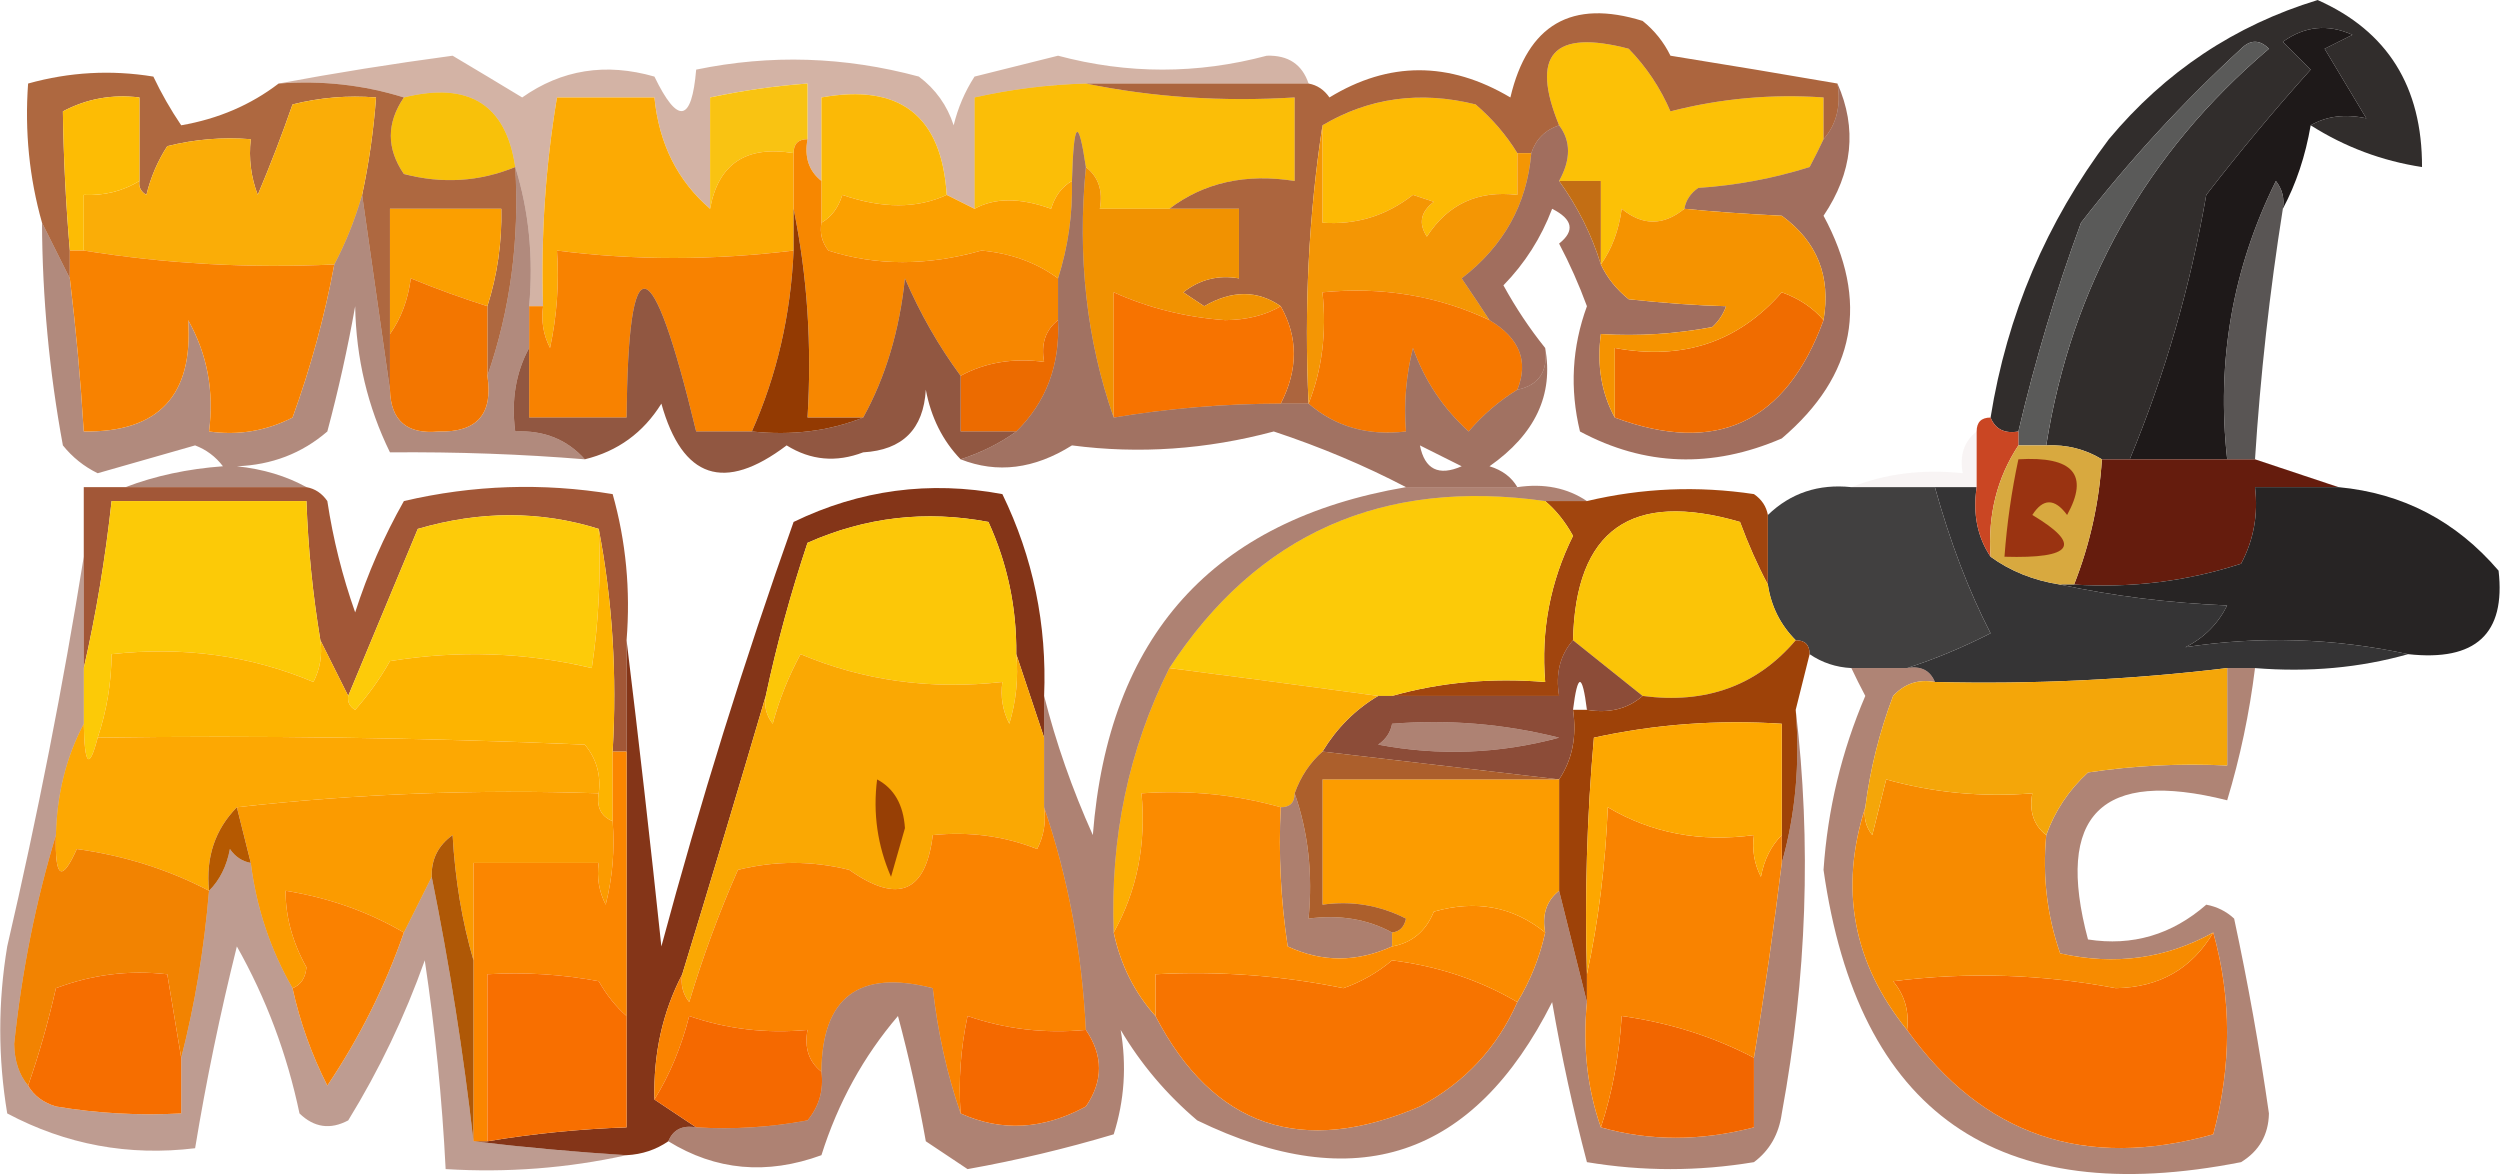
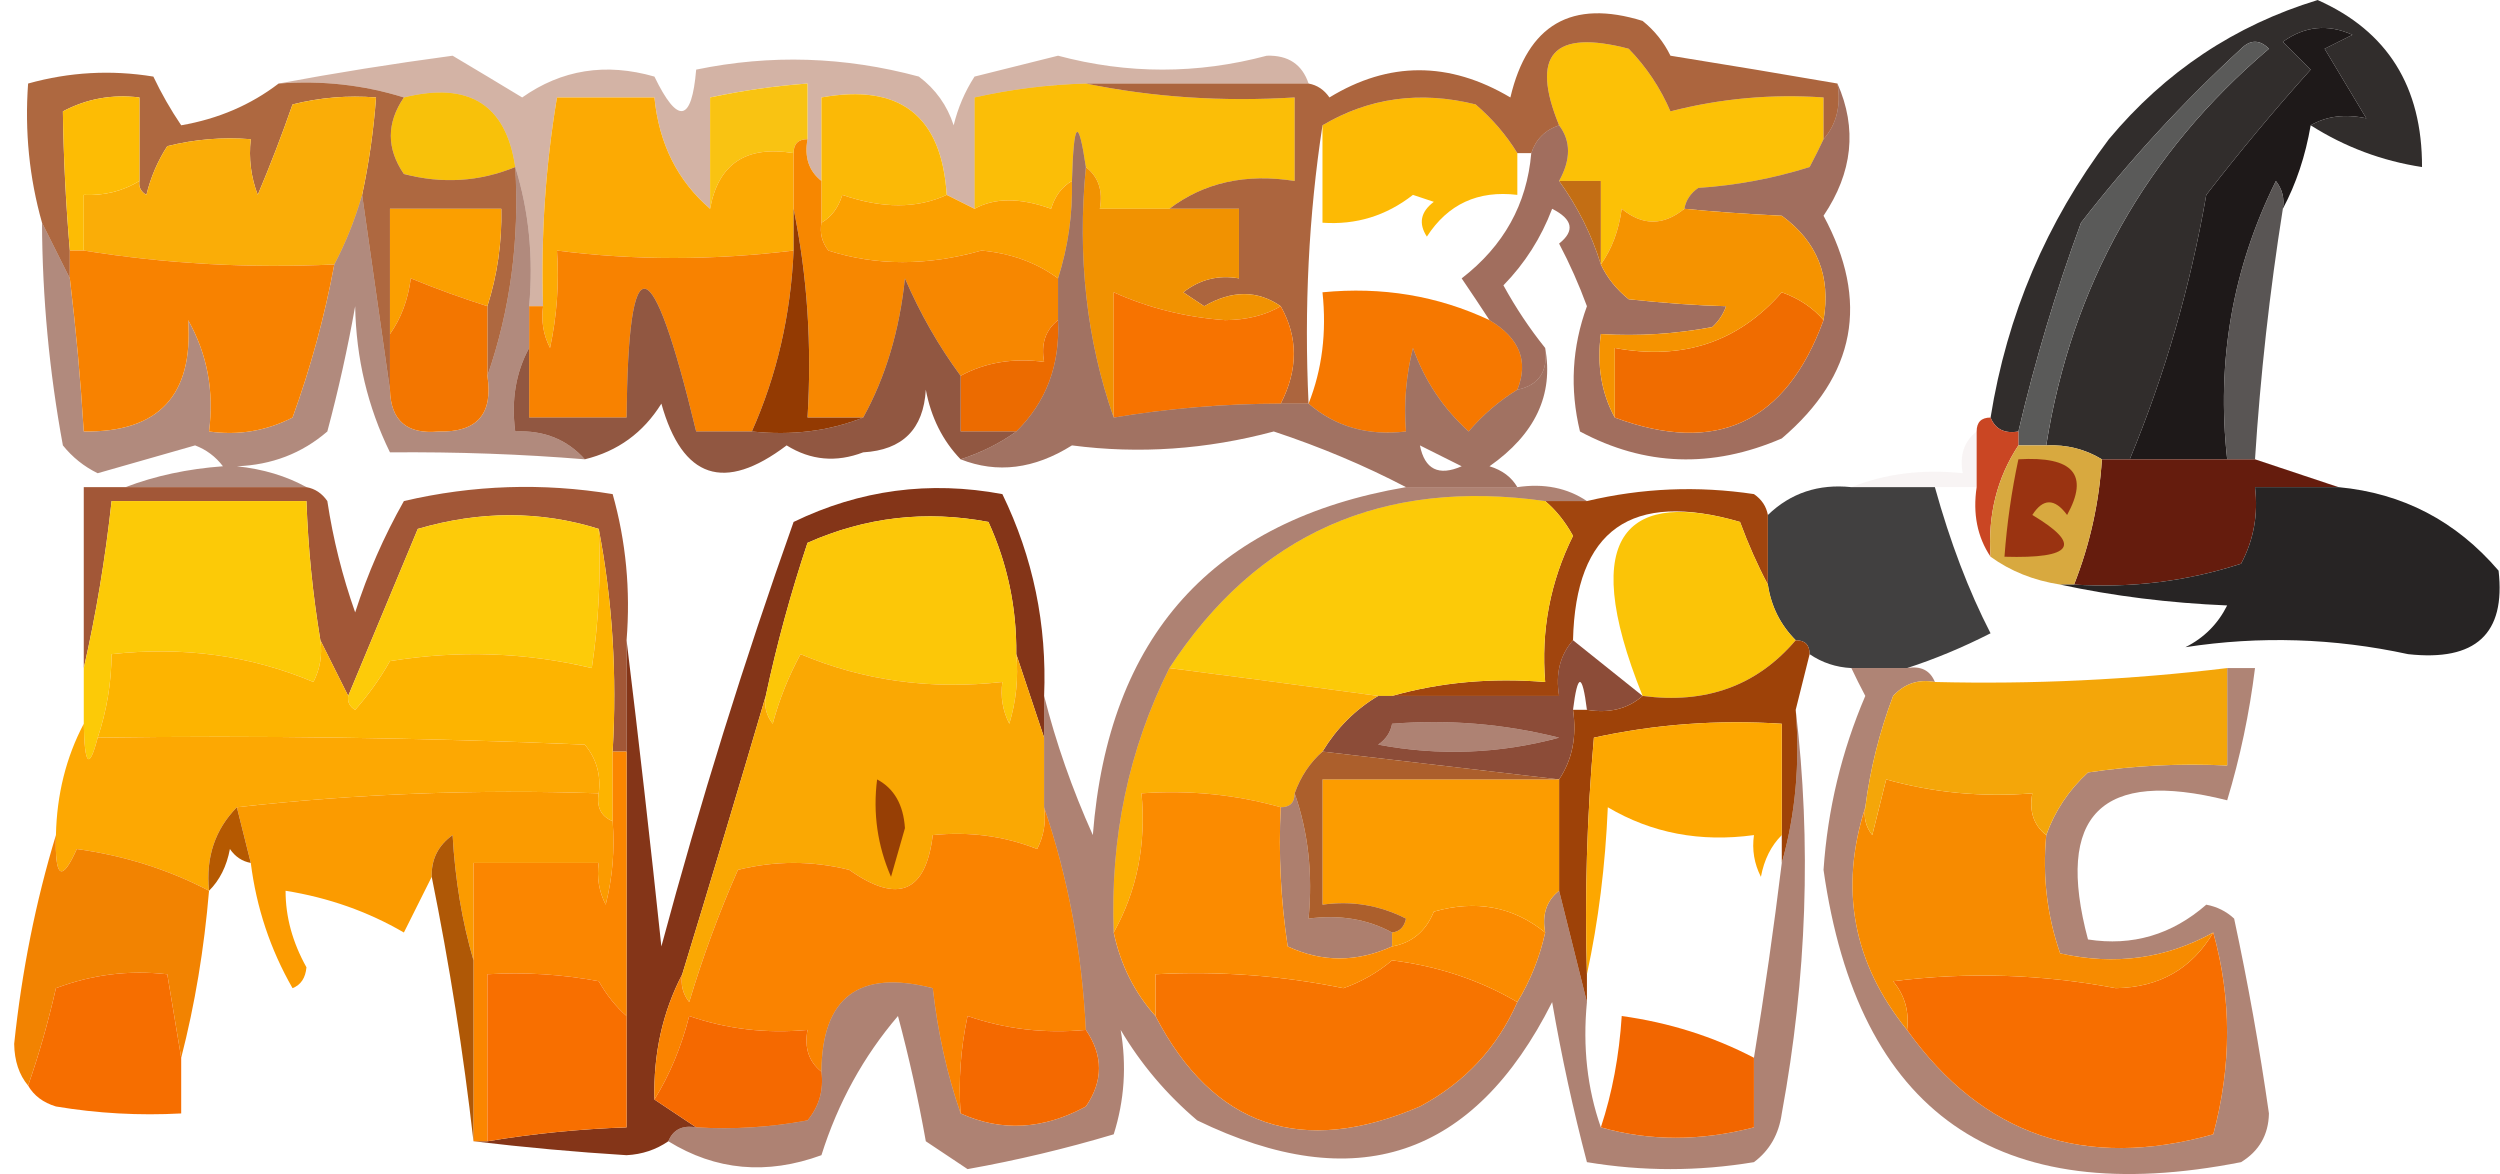
<svg xmlns="http://www.w3.org/2000/svg" width="1503" height="706" viewBox="0 0 1503 706" fill="none">
  <g clip-path="url(#clip0_361_299)">
    <path opacity="0.99" fill-rule="evenodd" clip-rule="evenodd" d="M1389.18 75.325C1398.79 69.768 1409.94 68.373 1422.65 71.141C1414.28 57.195 1405.92 43.251 1397.55 29.305C1403.13 26.516 1408.7 23.727 1414.28 20.938C1399.57 14.264 1385.62 15.659 1372.45 25.121C1378.03 30.699 1383.6 36.278 1389.18 41.856C1367.43 66.053 1346.51 91.155 1326.42 117.161C1316.8 172.44 1301.46 225.433 1280.4 276.139C1274.82 276.139 1269.25 276.139 1263.67 276.139C1253.56 269.996 1242.41 267.207 1230.2 267.771C1245.49 171.625 1290.12 92.136 1364.08 29.305C1358.5 23.727 1352.92 23.727 1347.34 29.305C1312.18 61.658 1280.11 96.521 1251.12 133.895C1236 175.039 1223.45 216.875 1213.46 259.404C1205.16 260.84 1199.59 258.05 1196.73 251.037C1206.6 189.319 1230.31 133.537 1267.85 83.692C1301.72 43.103 1343.56 15.212 1393.37 0.02C1435.34 18.651 1456.26 52.121 1456.12 100.426C1432.02 96.743 1409.72 88.376 1389.18 75.325Z" fill="#302C2B" />
    <path fill-rule="evenodd" clip-rule="evenodd" d="M652.827 50.223C693.037 58.483 734.871 61.272 778.341 58.59C778.341 75.324 778.341 92.059 778.341 108.793C748.954 104.154 723.851 109.732 703.032 125.528C689.086 125.528 675.141 125.528 661.194 125.528C663.18 114.726 660.391 106.358 652.827 100.426C648.269 69.705 645.479 72.494 644.459 108.793C638.421 112.287 634.237 117.865 631.908 125.528C613.342 118.78 598.001 118.78 585.886 125.528C585.886 103.215 585.886 80.903 585.886 58.59C607.869 53.64 630.182 50.851 652.827 50.223Z" fill="#FBBE07" />
    <path fill-rule="evenodd" clip-rule="evenodd" d="M1389.18 75.328C1386.04 93.716 1380.46 110.45 1372.44 125.531C1373.54 119.349 1372.14 113.77 1368.26 108.797C1342.2 161.38 1332.43 217.161 1338.97 276.142C1319.45 276.142 1299.92 276.142 1280.4 276.142C1301.46 225.436 1316.8 172.443 1326.42 117.164C1346.5 91.158 1367.42 66.056 1389.18 41.859C1383.6 36.281 1378.03 30.702 1372.44 25.124C1385.61 15.662 1399.56 14.267 1414.28 20.941C1408.7 23.73 1403.13 26.519 1397.55 29.308C1405.91 43.254 1414.28 57.198 1422.65 71.144C1409.94 68.376 1398.79 69.771 1389.18 75.328Z" fill="#1E1919" />
    <path fill-rule="evenodd" clip-rule="evenodd" d="M242.813 58.591C281.929 48.881 304.243 62.826 309.754 100.427C288.226 109.256 265.912 110.65 242.813 104.611C232.333 89.317 232.333 73.977 242.813 58.591Z" fill="#F8C10A" />
    <path opacity="0.363" fill-rule="evenodd" clip-rule="evenodd" d="M786.713 50.222C742.088 50.222 697.458 50.222 652.831 50.222C630.187 50.851 607.873 53.639 585.89 58.59C585.89 80.903 585.89 103.215 585.89 125.527C580.311 122.739 574.733 119.949 569.155 117.16C566.18 69.587 541.077 50.062 493.846 58.59C493.846 75.324 493.846 92.058 493.846 108.793C486.282 102.861 483.493 94.493 485.479 83.691C485.479 72.535 485.479 61.378 485.479 50.222C465.723 51.679 446.198 54.468 426.905 58.59C426.905 80.903 426.905 103.215 426.905 125.527C407.347 108.738 396.191 86.425 393.435 58.59C373.91 58.59 354.385 58.59 334.861 58.59C327.923 100.032 325.134 141.869 326.494 184.098C323.705 184.098 320.915 184.098 318.126 184.098C320.743 154.462 317.954 126.572 309.758 100.426C304.247 62.824 281.933 48.879 242.817 58.59C218.622 51.038 193.52 48.248 167.509 50.222C201.121 43.921 235.986 38.343 272.104 33.488C285.965 41.722 299.911 50.089 313.942 58.59C337.713 41.824 364.21 37.64 393.435 46.039C407.497 75.044 415.865 73.649 418.538 41.855C463.191 32.606 507.818 34 552.42 46.039C562.472 53.59 569.446 63.352 573.339 75.324C575.928 64.732 580.112 54.97 585.89 46.039C602.625 41.855 619.361 37.671 636.096 33.488C677.934 44.644 719.772 44.644 761.61 33.488C774.48 33.098 782.847 38.676 786.713 50.222Z" fill="#862C07" />
    <path fill-rule="evenodd" clip-rule="evenodd" d="M485.479 83.692C479.9 83.692 477.111 86.48 477.111 92.059C448.566 87.315 431.83 98.471 426.905 125.528C426.905 103.215 426.905 80.903 426.905 58.59C446.198 54.468 465.723 51.679 485.479 50.223C485.479 61.379 485.479 72.536 485.479 83.692Z" fill="#F9C312" />
    <path fill-rule="evenodd" clip-rule="evenodd" d="M912.223 92.061C912.223 100.428 912.223 108.795 912.223 117.162C888.584 114.331 870.452 122.698 857.833 142.264C852.671 134.323 854.06 127.349 862.017 121.346C857.833 119.951 853.65 118.557 849.466 117.162C833.392 129.737 815.259 135.315 795.076 133.897C795.076 114.374 795.076 94.849 795.076 75.326C823.183 58.7 853.859 54.517 887.12 62.775C897.245 71.47 905.612 81.232 912.223 92.061Z" fill="#FDBA04" />
    <path fill-rule="evenodd" clip-rule="evenodd" d="M1096.31 83.693C1093.77 89.131 1090.98 94.709 1087.95 100.427C1066.13 107.275 1043.82 111.459 1021.01 112.978C1016.35 116.18 1013.57 120.363 1012.64 125.529C1000 135.803 987.451 135.803 974.984 125.529C973.226 138.566 969.043 149.723 962.432 158.998C962.432 142.264 962.432 125.529 962.432 108.795C954.064 108.795 945.697 108.795 937.329 108.795C944.475 95.951 944.475 84.794 937.329 75.326C919.899 32.767 933.84 17.427 979.167 29.306C989.811 40.24 998.179 52.791 1004.27 66.959C1034.34 59.211 1065.02 56.422 1096.31 58.591C1096.31 66.959 1096.31 75.326 1096.31 83.693Z" fill="#FCC106" />
    <path fill-rule="evenodd" clip-rule="evenodd" d="M569.151 117.159C551.334 125.487 530.415 125.487 506.394 117.159C504.065 124.822 499.881 130.4 493.843 133.894C493.843 125.527 493.843 117.159 493.843 108.792C493.843 92.058 493.843 75.323 493.843 58.589C541.074 50.062 566.177 69.586 569.151 117.159Z" fill="#FBB906" />
    <path fill-rule="evenodd" clip-rule="evenodd" d="M426.902 125.528C431.827 98.471 448.562 87.315 477.108 92.059C477.108 103.215 477.108 114.372 477.108 125.528C477.108 133.895 477.108 142.262 477.108 150.63C428.473 156.603 381.057 156.603 334.858 150.63C336.225 170.349 334.83 189.874 330.674 209.2C326.634 201.268 325.24 192.901 326.49 184.098C325.131 141.869 327.92 100.033 334.858 58.59C354.382 58.59 373.907 58.59 393.431 58.59C396.188 86.425 407.344 108.738 426.902 125.528Z" fill="#FCAA03" />
    <path fill-rule="evenodd" clip-rule="evenodd" d="M644.461 108.797C644.897 128.903 642.107 148.426 636.094 167.368C623.157 157.864 607.816 152.286 590.072 150.633C557.462 159.912 526.781 159.912 498.028 150.633C494.143 145.66 492.748 140.081 493.844 133.899C499.882 130.405 504.066 124.827 506.396 117.164C530.417 125.492 551.336 125.492 569.153 117.164C574.732 119.953 580.309 122.743 585.888 125.531C598.004 118.784 613.345 118.784 631.91 125.531C634.24 117.869 638.423 112.29 644.461 108.797Z" fill="#FBA000" />
    <path opacity="0.776" fill-rule="evenodd" clip-rule="evenodd" d="M1104.68 50.222C1106.92 63.601 1104.13 74.758 1096.31 83.691C1096.31 75.324 1096.31 66.956 1096.31 58.589C1065.02 56.42 1034.34 59.209 1004.27 66.956C998.177 52.789 989.809 40.238 979.165 29.304C933.838 17.425 919.898 32.765 937.327 75.324C928.96 78.112 923.378 83.691 920.592 92.058C917.806 92.058 915.011 92.058 912.224 92.058C905.614 81.229 897.246 71.467 887.122 62.773C853.86 54.514 823.185 58.698 795.078 75.324C786.785 129.535 783.999 185.317 786.71 242.668C781.129 242.668 775.556 242.668 769.975 242.668C780.485 222.244 780.485 202.721 769.975 184.098C756.009 174.391 740.663 174.391 723.953 184.098C719.769 181.309 715.585 178.519 711.401 175.731C721.351 167.96 732.505 165.171 744.872 167.363C744.872 153.418 744.872 139.473 744.872 125.527C730.923 125.527 716.983 125.527 703.034 125.527C723.853 109.731 748.955 104.153 778.342 108.793C778.342 92.058 778.342 75.324 778.342 58.589C734.873 61.271 693.038 58.482 652.828 50.222C697.455 50.222 742.086 50.222 786.71 50.222C791.873 51.148 796.057 53.937 799.262 58.589C834.966 36.782 871.231 36.782 908.041 58.589C918.391 14.691 944.892 -0.649 987.533 12.569C994.704 18.335 1000.28 25.308 1004.27 33.487C1038.97 39.068 1072.44 44.647 1104.68 50.222Z" fill="#943907" />
    <path fill-rule="evenodd" clip-rule="evenodd" d="M1230.19 267.771C1224.61 267.771 1219.04 267.771 1213.46 267.771C1213.46 264.982 1213.46 262.193 1213.46 259.404C1223.45 216.875 1236 175.039 1251.11 133.895C1280.11 96.52 1312.18 61.657 1347.34 29.305C1352.92 23.727 1358.49 23.727 1364.08 29.305C1290.11 92.136 1245.49 171.625 1230.19 267.771Z" fill="#5A5A59" />
-     <path fill-rule="evenodd" clip-rule="evenodd" d="M795.079 75.324C795.079 94.847 795.079 114.372 795.079 133.895C815.262 135.313 833.395 129.735 849.469 117.16C853.653 118.555 857.836 119.949 862.02 121.344C854.063 127.348 852.674 134.321 857.836 142.262C870.455 122.696 888.587 114.329 912.226 117.16C912.226 108.793 912.226 100.426 912.226 92.059C915.012 92.059 917.807 92.059 920.594 92.059C917.991 122.768 904.042 147.87 878.755 167.364C884.554 175.88 890.127 184.247 895.491 192.466C864.305 177.803 830.834 172.225 795.079 175.731C797.64 199.874 794.853 222.187 786.712 242.669C784 185.317 786.787 129.536 795.079 75.324Z" fill="#F49604" />
    <path fill-rule="evenodd" clip-rule="evenodd" d="M477.111 150.629C475.392 189.439 467.024 225.696 452.008 259.403C440.851 259.403 429.694 259.403 418.537 259.403C391.651 147.827 377.706 145.037 376.699 251.036C357.175 251.036 337.65 251.036 318.126 251.036C318.126 237.09 318.126 223.145 318.126 209.2C318.126 200.832 318.126 192.465 318.126 184.098C320.915 184.098 323.705 184.098 326.494 184.098C325.243 192.9 326.638 201.267 330.677 209.2C334.833 189.873 336.228 170.349 334.861 150.629C381.061 156.602 428.477 156.602 477.111 150.629Z" fill="#F88200" />
    <path fill-rule="evenodd" clip-rule="evenodd" d="M485.479 83.691C483.493 94.493 486.282 102.861 493.847 108.793C493.847 117.16 493.847 125.528 493.847 133.895C492.75 140.077 494.145 145.656 498.03 150.629C526.783 159.909 557.465 159.909 590.074 150.629C607.819 152.282 623.159 157.86 636.096 167.364C636.096 175.731 636.096 184.098 636.096 192.466C628.532 198.398 625.743 206.765 627.729 217.567C609.024 215.101 592.288 217.89 577.523 225.935C564.444 208.223 553.287 188.699 544.052 167.364C540.737 198.853 532.369 226.744 518.949 251.036C507.793 251.036 496.636 251.036 485.479 251.036C488.161 207.572 485.372 165.736 477.111 125.528C477.111 114.372 477.111 103.215 477.111 92.059C477.111 86.48 479.9 83.691 485.479 83.691Z" fill="#F78700" />
    <path fill-rule="evenodd" clip-rule="evenodd" d="M652.831 100.426C660.395 106.358 663.184 114.725 661.199 125.528C675.145 125.528 689.09 125.528 703.037 125.528C716.985 125.528 730.926 125.528 744.875 125.528C744.875 139.473 744.875 153.418 744.875 167.364C732.507 165.171 721.353 167.96 711.404 175.731C715.588 178.52 719.772 181.309 723.956 184.098C740.666 174.391 756.012 174.391 769.978 184.098C760.589 189.585 749.435 192.375 736.507 192.465C712.777 190.739 690.466 185.161 669.566 175.731C669.566 200.833 669.566 225.934 669.566 251.036C653.222 204.399 647.643 154.195 652.831 100.426Z" fill="#F19201" />
    <path opacity="0.776" fill-rule="evenodd" clip-rule="evenodd" d="M167.507 50.225C193.518 48.251 218.62 51.04 242.815 58.592C232.335 73.978 232.335 89.318 242.815 104.612C265.914 110.651 288.228 109.257 309.756 100.428C312.36 144.493 306.783 186.33 293.021 225.937C293.021 211.991 293.021 198.046 293.021 184.1C299.034 165.159 301.824 145.635 301.389 125.53C279.075 125.53 256.762 125.53 234.448 125.53C234.448 150.632 234.448 175.733 234.448 200.835C234.448 211.991 234.448 223.148 234.448 234.304C228.869 195.257 223.291 156.21 217.713 117.163C221.834 97.871 224.623 78.347 226.08 58.592C209.116 57.236 192.381 58.63 175.874 62.776C169.56 80.973 162.587 99.102 154.955 117.163C150.855 106.342 149.46 95.185 150.772 83.694C133.808 82.337 117.073 83.731 100.566 87.877C94.788 96.808 90.604 106.57 88.014 117.163C84.677 115.251 83.283 112.462 83.831 108.795C83.831 92.061 83.831 75.326 83.831 58.592C67.37 56.589 52.029 59.378 37.809 66.959C38.189 94.574 39.584 122.465 41.992 150.632C41.992 156.21 41.992 161.788 41.992 167.366C36.414 156.21 30.836 145.053 25.257 133.897C17.612 106.888 14.822 78.997 16.89 50.225C41.73 43.291 66.833 41.896 92.198 46.041C96.978 56.124 102.556 65.886 108.933 75.326C131.16 71.476 150.685 63.108 167.507 50.225Z" fill="#973D09" />
    <path fill-rule="evenodd" clip-rule="evenodd" d="M217.713 117.162C213.327 132.271 207.749 146.217 200.978 158.998C150.013 161.413 99.807 158.624 50.36 150.631C50.36 139.475 50.36 128.318 50.36 117.162C62.566 117.726 73.724 114.937 83.831 108.795C83.284 112.461 84.678 115.251 88.015 117.162C90.604 106.57 94.788 96.808 100.566 87.877C117.073 83.731 133.808 82.337 150.772 83.693C149.461 95.185 150.856 106.342 154.956 117.162C162.587 99.102 169.561 80.972 175.875 62.775C192.382 58.629 209.117 57.235 226.08 58.592C224.624 78.347 221.835 97.871 217.713 117.162Z" fill="#FAAD07" />
    <path fill-rule="evenodd" clip-rule="evenodd" d="M83.832 108.792C73.725 114.935 62.568 117.724 50.362 117.16C50.362 128.316 50.362 139.473 50.362 150.629C47.573 150.629 44.783 150.629 41.994 150.629C39.586 122.462 38.191 94.571 37.81 66.956C52.031 59.375 67.372 56.586 83.832 58.589C83.832 75.323 83.832 92.058 83.832 108.792Z" fill="#FDBC04" />
    <path opacity="0.511" fill-rule="evenodd" clip-rule="evenodd" d="M309.755 100.426C317.95 126.572 320.74 154.462 318.123 184.098C318.123 192.465 318.123 200.833 318.123 209.2C310.078 223.965 307.289 240.699 309.755 259.403C326.933 258.584 340.879 264.162 351.593 276.138C313.731 273.019 274.681 271.625 234.446 271.954C221.049 244.623 214.075 215.337 213.527 184.098C209.017 209.438 203.439 234.54 196.792 259.403C181.514 272.572 163.384 279.544 142.403 280.321C158.148 281.979 172.094 286.163 184.241 292.872C147.981 292.872 111.721 292.872 75.462 292.872C93.293 286.063 112.818 281.879 134.035 280.321C129.639 274.528 124.062 270.344 117.3 267.771C97.775 273.349 78.251 278.927 58.726 284.505C50.546 280.516 43.573 274.939 37.807 267.771C29.632 223.486 25.448 178.861 25.256 133.895C30.835 145.051 36.412 156.208 41.991 167.364C45.691 197.942 48.481 228.622 50.359 259.403C95.351 260.043 116.27 237.73 113.116 192.465C124.619 212.855 128.803 235.168 125.667 259.403C143.273 261.904 160.008 259.116 175.873 251.036C186.825 220.855 195.192 190.174 200.976 158.996C207.747 146.215 213.326 132.269 217.711 117.16C223.29 156.208 228.868 195.254 234.446 234.302C234.938 252.897 244.699 261.264 263.733 259.403C286.795 260.043 296.558 248.887 293.02 225.934C306.781 186.327 312.359 144.491 309.755 100.426Z" fill="#671A01" />
    <path fill-rule="evenodd" clip-rule="evenodd" d="M41.992 150.629C44.781 150.629 47.571 150.629 50.36 150.629C99.807 158.622 150.012 161.411 200.977 158.996C195.193 190.174 186.826 220.854 175.874 251.036C160.009 259.115 143.274 261.904 125.668 259.403C128.804 235.167 124.62 212.854 113.117 192.465C116.271 237.729 95.352 260.042 50.36 259.403C48.482 228.622 45.692 197.941 41.992 167.363C41.992 161.785 41.992 156.207 41.992 150.629Z" fill="#F88200" />
    <path fill-rule="evenodd" clip-rule="evenodd" d="M293.02 184.098C277.524 179.171 262.183 173.592 246.998 167.364C245.241 180.401 241.057 191.557 234.446 200.833C234.446 175.731 234.446 150.629 234.446 125.527C256.76 125.527 279.073 125.527 301.387 125.527C301.822 145.633 299.033 165.156 293.02 184.098Z" fill="#FB9F00" />
    <path fill-rule="evenodd" clip-rule="evenodd" d="M895.492 192.464C913.558 203.215 919.139 217.16 912.227 234.3C901.4 240.91 891.635 249.277 882.941 259.402C867.636 245.548 856.474 228.813 849.47 209.199C845.328 225.705 843.931 242.439 845.286 259.402C822.459 262.158 802.929 256.581 786.713 242.668C794.855 222.185 797.641 199.873 795.081 175.73C830.835 172.224 864.306 177.801 895.492 192.464Z" fill="#F67800" />
    <path opacity="0.865" fill-rule="evenodd" clip-rule="evenodd" d="M1372.45 125.531C1364.52 175.448 1358.94 225.651 1355.71 276.142C1350.13 276.142 1344.56 276.142 1338.98 276.142C1332.43 217.161 1342.2 161.38 1368.26 108.797C1372.15 113.77 1373.54 119.349 1372.45 125.531Z" fill="#403B3A" />
    <path fill-rule="evenodd" clip-rule="evenodd" d="M293.02 184.098C293.02 198.043 293.02 211.988 293.02 225.934C296.557 248.886 286.795 260.043 263.733 259.403C244.699 261.264 234.937 252.897 234.446 234.301C234.446 223.145 234.446 211.988 234.446 200.832C241.057 191.557 245.241 180.4 246.998 167.363C262.183 173.592 277.524 179.17 293.02 184.098Z" fill="#F37600" />
    <path fill-rule="evenodd" clip-rule="evenodd" d="M477.109 125.527C485.369 165.735 488.158 207.571 485.476 251.036C496.633 251.036 507.79 251.036 518.947 251.036C498.464 259.178 476.15 261.967 452.006 259.403C467.022 225.697 475.39 189.439 477.109 150.629C477.109 142.262 477.109 133.895 477.109 125.527Z" fill="#933A02" />
    <path fill-rule="evenodd" clip-rule="evenodd" d="M636.096 192.469C637.389 219.378 629.021 241.69 610.993 259.407C599.836 259.407 588.679 259.407 577.522 259.407C577.522 248.251 577.522 237.094 577.522 225.938C592.288 217.893 609.023 215.105 627.728 217.57C625.743 206.768 628.531 198.401 636.096 192.469Z" fill="#EC6B00" />
    <path fill-rule="evenodd" clip-rule="evenodd" d="M769.976 184.098C780.486 202.721 780.486 222.244 769.976 242.668C736.221 242.706 702.75 245.496 669.564 251.036C669.564 225.934 669.564 200.832 669.564 175.73C690.464 185.16 712.775 190.739 736.505 192.465C749.433 192.375 760.587 189.585 769.976 184.098Z" fill="#F77300" />
    <path opacity="0.635" fill-rule="evenodd" clip-rule="evenodd" d="M1104.68 50.223C1116.61 77.19 1113.82 103.687 1096.31 129.711C1124.06 181.095 1115.69 225.72 1071.21 263.587C1029.31 281.684 988.874 280.289 949.881 259.404C943.68 233.783 945.069 208.681 954.064 184.099C949.261 171.055 943.689 158.504 937.329 146.446C946.985 138.8 945.588 131.828 933.145 125.528C926.518 142.993 916.753 158.333 903.859 171.548C911.272 185.058 919.64 197.609 928.962 209.2C930.761 223.247 925.179 231.614 912.226 234.302C919.138 217.162 913.557 203.217 895.491 192.466C890.127 184.247 884.555 175.88 878.756 167.364C904.043 147.87 917.992 122.768 920.594 92.059C923.38 83.692 928.962 78.113 937.329 75.324C944.475 84.793 944.475 95.95 937.329 108.793C948.559 124.364 956.926 141.098 962.432 158.997C966.223 167.016 971.795 173.988 979.167 179.915C1000.9 182.266 1020.42 183.661 1037.74 184.099C1035.99 189.002 1033.2 193.185 1029.37 196.649C1007.23 200.811 984.916 202.206 962.432 200.833C959.964 219.537 962.758 236.272 970.8 251.036C1031.88 273.768 1073.72 254.244 1096.31 192.466C1100.84 166.096 1092.47 145.177 1071.21 129.711C1049.76 128.657 1030.24 127.262 1012.64 125.528C1013.57 120.362 1016.35 116.178 1021.01 112.977C1043.82 111.457 1066.13 107.274 1087.95 100.426C1090.98 94.707 1093.77 89.129 1096.31 83.692C1104.13 74.759 1106.92 63.602 1104.68 50.223Z" fill="#6B1C02" />
    <path fill-rule="evenodd" clip-rule="evenodd" d="M1096.31 192.465C1073.72 254.244 1031.88 273.767 970.799 251.036C970.799 237.09 970.799 223.145 970.799 209.199C1011.61 216.826 1045.08 205.67 1071.21 175.73C1081.58 179.432 1089.95 185.011 1096.31 192.465Z" fill="#F06C00" />
    <path fill-rule="evenodd" clip-rule="evenodd" d="M1012.64 125.527C1030.24 127.262 1049.76 128.657 1071.21 129.711C1092.47 145.177 1100.84 166.095 1096.31 192.465C1089.95 185.011 1081.58 179.432 1071.21 175.731C1045.08 205.67 1011.61 216.827 970.799 209.2C970.799 223.145 970.799 237.09 970.799 251.036C962.757 236.271 959.963 219.537 962.431 200.833C984.915 202.206 1007.23 200.811 1029.37 196.649C1033.2 193.185 1035.99 189.001 1037.74 184.098C1020.42 183.66 1000.9 182.266 979.166 179.914C971.794 173.988 966.222 167.015 962.431 158.996C969.041 149.721 973.225 138.564 974.982 125.527C987.45 135.801 1000 135.801 1012.64 125.527Z" fill="#F59300" />
    <path fill-rule="evenodd" clip-rule="evenodd" d="M937.33 108.797C945.698 108.797 954.065 108.797 962.433 108.797C962.433 125.531 962.433 142.266 962.433 159C956.927 141.102 948.559 124.367 937.33 108.797Z" fill="#C36E14" />
    <path opacity="0.749" fill-rule="evenodd" clip-rule="evenodd" d="M452.007 259.403C476.151 261.967 498.465 259.178 518.948 251.036C532.368 226.744 540.736 198.853 544.051 167.363C553.285 188.699 564.443 208.222 577.521 225.934C577.521 237.09 577.521 248.247 577.521 259.403C588.678 259.403 599.835 259.403 610.992 259.403C601.189 266.47 590.033 272.048 577.521 276.137C566.702 264.909 559.729 250.963 556.602 234.301C555.208 258.008 542.656 270.559 518.948 271.954C502.71 278.17 487.37 276.775 472.926 267.77C435.39 296.165 410.287 287.798 397.618 242.668C386.744 260.139 371.403 271.296 351.596 276.137C340.882 264.161 326.935 258.584 309.758 259.403C307.292 240.699 310.081 223.964 318.125 209.199C318.125 223.145 318.125 237.09 318.125 251.036C337.649 251.036 357.174 251.036 376.699 251.036C377.705 145.037 391.651 147.827 418.537 259.403C429.693 259.403 440.851 259.403 452.007 259.403Z" fill="#6D1F02" />
    <path opacity="0.619" fill-rule="evenodd" clip-rule="evenodd" d="M652.831 100.428C647.643 154.198 653.222 204.401 669.566 251.038C702.752 245.498 736.223 242.709 769.978 242.671C775.559 242.671 781.132 242.671 786.713 242.671C802.93 256.584 822.46 262.162 845.286 259.406C843.931 242.443 845.328 225.708 849.47 209.202C856.474 228.817 867.636 245.551 882.941 259.406C891.635 249.28 901.4 240.913 912.227 234.304C925.181 231.616 930.762 223.249 928.963 209.202C934.109 237.345 922.946 261.053 895.492 280.324C903.157 282.653 908.73 286.837 912.227 292.874C889.911 292.874 867.603 292.874 845.286 292.874C820.502 279.915 794.001 268.759 765.794 259.406C725.253 270.261 684.81 273.051 644.463 267.773C621.827 282.004 599.513 284.793 577.522 276.14C590.034 272.051 601.19 266.472 610.993 259.406C629.021 241.689 637.389 219.377 636.096 192.468C636.096 184.1 636.096 175.733 636.096 167.366C642.109 148.424 644.899 128.901 644.463 108.795C645.483 72.496 648.273 69.707 652.831 100.428ZM853.654 267.773C861.796 271.845 870.163 276.029 878.757 280.324C864.892 286.392 856.524 282.208 853.654 267.773Z" fill="#681C02" />
    <path opacity="0.043" fill-rule="evenodd" clip-rule="evenodd" d="M1188.36 259.402C1188.36 270.558 1188.36 281.715 1188.36 292.871C1179.99 292.871 1171.62 292.871 1163.25 292.871C1146.52 292.871 1129.78 292.871 1113.05 292.871C1133.53 284.729 1155.85 281.94 1179.99 284.504C1178 273.702 1180.79 265.335 1188.36 259.402Z" fill="#5D1601" />
    <path opacity="0.991" fill-rule="evenodd" clip-rule="evenodd" d="M1113.05 292.874C1129.78 292.874 1146.52 292.874 1163.25 292.874C1172.44 325.97 1183.59 355.256 1196.72 380.73C1179.97 389.258 1163.24 396.23 1146.52 401.648C1135.36 401.648 1124.2 401.648 1113.05 401.648C1103.77 401.172 1095.4 398.383 1087.94 393.281C1087.94 387.702 1085.16 384.913 1079.58 384.913C1070.37 375.668 1064.79 364.512 1062.84 351.444C1062.84 337.499 1062.84 323.554 1062.84 309.608C1076.58 296.381 1093.32 290.803 1113.05 292.874Z" fill="#403F3F" />
-     <path opacity="0.993" fill-rule="evenodd" clip-rule="evenodd" d="M1163.26 292.875C1171.62 292.875 1179.99 292.875 1188.36 292.875C1185.98 308.896 1188.77 322.841 1196.73 334.711C1208.69 343.392 1222.64 348.97 1238.56 351.446C1270.46 358.339 1303.93 362.522 1338.98 363.997C1333.39 375.153 1325.03 383.52 1313.87 389.098C1358.54 382.221 1403.16 383.615 1447.75 393.282C1418.79 401.495 1388.1 404.285 1355.71 401.649C1350.13 401.649 1344.56 401.649 1338.98 401.649C1280.7 408.685 1222.12 411.475 1163.26 410.016C1160.39 403.003 1154.82 400.213 1146.52 401.649C1163.24 396.231 1179.97 389.259 1196.73 380.731C1183.6 355.257 1172.44 325.972 1163.26 292.875Z" fill="#353435" />
    <path opacity="0.996" fill-rule="evenodd" clip-rule="evenodd" d="M1196.72 251.035C1199.59 258.049 1205.16 260.838 1213.46 259.402C1213.46 262.191 1213.46 264.981 1213.46 267.77C1200.57 287.335 1195 309.647 1196.72 334.708C1188.77 322.837 1185.98 308.892 1188.36 292.871C1188.36 281.715 1188.36 270.558 1188.36 259.402C1188.36 253.824 1191.14 251.035 1196.72 251.035Z" fill="#CA4623" />
    <path fill-rule="evenodd" clip-rule="evenodd" d="M1263.67 276.141C1269.25 276.141 1274.82 276.141 1280.4 276.141C1299.92 276.141 1319.45 276.141 1338.98 276.141C1344.56 276.141 1350.13 276.141 1355.71 276.141C1372.45 281.719 1389.18 287.297 1405.92 292.875C1389.18 292.875 1372.45 292.875 1355.71 292.875C1357.71 309.335 1354.92 324.675 1347.34 338.895C1314.75 349.49 1281.28 353.673 1246.93 351.446C1256.42 327.428 1261.99 302.327 1263.67 276.141Z" fill="#651C0D" />
    <path opacity="0.816" fill-rule="evenodd" clip-rule="evenodd" d="M75.463 292.874C111.723 292.874 147.983 292.874 184.242 292.874C189.408 293.8 193.592 296.589 196.794 301.241C200.25 324.101 205.828 346.413 213.529 368.179C220.99 344.887 230.753 322.574 242.816 301.241C284.378 291.516 326.216 290.122 368.33 297.058C376.328 325.453 379.118 354.738 376.698 384.914C376.698 407.227 376.698 429.539 376.698 451.852C373.909 451.852 371.119 451.852 368.33 451.852C371.019 405.613 368.23 360.988 359.962 317.976C324.961 307.005 288.702 307.005 251.183 317.976C237.111 351.661 223.164 385.13 209.345 418.383C203.767 407.227 198.189 396.07 192.61 384.914C188.001 357.246 185.212 329.354 184.242 301.241C145.193 301.241 106.145 301.241 67.096 301.241C63.282 336.085 57.705 369.554 50.36 401.648C50.36 379.335 50.36 357.023 50.36 334.71C50.36 320.765 50.36 306.82 50.36 292.874C58.728 292.874 67.096 292.874 75.463 292.874Z" fill="#8D310A" />
    <path fill-rule="evenodd" clip-rule="evenodd" d="M1213.46 267.77C1219.04 267.77 1224.61 267.77 1230.2 267.77C1242.4 267.206 1253.56 269.995 1263.67 276.138C1261.99 302.324 1256.42 327.425 1246.93 351.443C1244.14 351.443 1241.35 351.443 1238.56 351.443C1222.64 348.967 1208.69 343.389 1196.73 334.708C1195 309.648 1200.57 287.335 1213.46 267.77Z" fill="#D8A93F" />
    <path opacity="0.996" fill-rule="evenodd" clip-rule="evenodd" d="M1213.46 276.136C1246.38 274.163 1256.14 285.319 1242.74 309.605C1235.27 299.471 1228.3 299.471 1221.83 309.605C1251.97 327.564 1246.4 335.931 1205.09 334.707C1206.55 314.952 1209.33 295.428 1213.46 276.136Z" fill="#9A3311" />
    <path fill-rule="evenodd" clip-rule="evenodd" d="M1062.84 309.608C1062.84 323.554 1062.84 337.498 1062.84 351.444C1056.7 339.918 1051.12 327.367 1046.11 313.792C980.69 294.77 947.22 318.477 945.697 384.913C937.882 393.846 935.087 405.003 937.329 418.382C903.859 418.382 870.388 418.382 836.918 418.382C865.887 410.169 896.571 407.379 928.962 410.015C926.401 379.075 931.983 349.79 945.697 322.159C941.045 313.699 935.472 306.726 928.962 301.241C937.329 301.241 945.697 301.241 954.065 301.241C987.226 293.375 1020.7 291.981 1054.48 297.057C1059.13 300.258 1061.91 304.442 1062.84 309.608Z" fill="#A1450E" />
    <path fill-rule="evenodd" clip-rule="evenodd" d="M928.96 301.24C935.47 306.725 941.043 313.698 945.695 322.158C931.981 349.789 926.4 379.074 928.96 410.014C896.569 407.378 865.885 410.168 836.916 418.381C834.13 418.381 831.335 418.381 828.549 418.381C783.614 412.235 741.776 406.658 703.034 401.647C755.826 320.921 831.134 287.452 928.96 301.24Z" fill="#FCCA08" />
    <path fill-rule="evenodd" clip-rule="evenodd" d="M1405.92 292.875C1444.52 296.499 1476.59 313.233 1502.14 343.078C1506.5 381.032 1488.38 397.767 1447.75 393.282C1403.16 383.615 1358.54 382.221 1313.87 389.098C1325.03 383.52 1333.39 375.153 1338.97 363.997C1303.93 362.522 1270.46 358.339 1238.56 351.446C1241.35 351.446 1244.14 351.446 1246.93 351.446C1281.28 353.673 1314.75 349.489 1347.34 338.895C1354.92 324.675 1357.71 309.335 1355.71 292.875C1372.45 292.875 1389.18 292.875 1405.92 292.875Z" fill="#272424" />
    <path fill-rule="evenodd" clip-rule="evenodd" d="M359.96 317.974C361.341 346.003 359.946 373.894 355.777 401.646C316.05 392.15 275.606 390.756 234.446 397.463C228.5 407.961 221.526 417.723 213.527 426.748C210.19 424.837 208.796 422.047 209.343 418.381C223.162 385.128 237.109 351.659 251.181 317.974C288.7 307.004 324.96 307.004 359.96 317.974Z" fill="#FDCB09" />
    <path fill-rule="evenodd" clip-rule="evenodd" d="M192.61 384.915C193.861 393.717 192.466 402.084 188.426 410.016C150.618 394.06 110.175 388.482 67.096 393.282C66.952 410.559 64.163 427.293 58.728 443.485C53.621 463.151 50.831 460.362 50.36 435.118C50.36 423.962 50.36 412.805 50.36 401.649C57.705 369.555 63.282 336.086 67.096 301.242C106.145 301.242 145.193 301.242 184.242 301.242C185.212 329.355 188.001 357.247 192.61 384.915Z" fill="#FCCA07" />
-     <path fill-rule="evenodd" clip-rule="evenodd" d="M1062.84 351.445C1064.79 364.513 1070.38 375.669 1079.58 384.914C1056.29 412.24 1025.62 423.396 987.536 418.383C973.588 407.227 959.647 396.07 945.698 384.914C947.221 318.478 980.692 294.771 1046.11 313.792C1051.12 327.368 1056.7 339.919 1062.84 351.445Z" fill="#FBC407" />
+     <path fill-rule="evenodd" clip-rule="evenodd" d="M1062.84 351.445C1064.79 364.513 1070.38 375.669 1079.58 384.914C1056.29 412.24 1025.62 423.396 987.536 418.383C947.221 318.478 980.692 294.771 1046.11 313.792C1051.12 327.368 1056.7 339.919 1062.84 351.445Z" fill="#FBC407" />
    <path opacity="0.918" fill-rule="evenodd" clip-rule="evenodd" d="M627.725 418.384C627.725 426.751 627.725 435.118 627.725 443.486C622.146 426.751 616.568 410.017 610.99 393.282C611.266 365.369 605.688 338.872 594.254 313.793C556.631 306.662 520.372 310.846 485.475 326.344C475.367 356.65 467 387.331 460.372 418.384C444.216 473.366 427.481 529.147 410.167 585.729C398.343 608.476 392.765 633.578 393.431 661.034C401.799 666.612 410.167 672.19 418.534 677.768C410.237 676.333 404.658 679.122 401.799 686.136C394.344 691.238 385.976 694.027 376.696 694.503C346.057 692.605 315.377 689.816 284.652 686.136C287.441 686.136 290.231 686.136 293.02 686.136C320.689 681.527 348.582 678.738 376.696 677.768C376.696 655.455 376.696 633.143 376.696 610.83C376.696 557.838 376.696 504.845 376.696 451.853C376.696 429.54 376.696 407.228 376.696 384.915C384.027 444.972 391.001 506.332 397.615 568.994C420.861 482.55 447.357 397.483 477.108 313.793C516.989 294.462 558.827 288.883 602.622 297.059C621.108 335.084 629.475 375.525 627.725 418.384Z" fill="#7A2405" />
    <path fill-rule="evenodd" clip-rule="evenodd" d="M610.993 393.282C612.333 407.499 610.938 421.445 606.809 435.118C602.769 427.186 601.374 418.818 602.625 410.016C559.546 414.816 519.103 409.238 481.295 393.282C474.078 406.56 468.5 420.505 464.559 435.118C460.674 430.144 459.279 424.566 460.375 418.383C467.003 387.33 475.37 356.65 485.478 326.344C520.375 310.845 556.634 306.661 594.257 313.793C605.691 338.872 611.269 365.369 610.993 393.282Z" fill="#FCC708" />
    <path fill-rule="evenodd" clip-rule="evenodd" d="M359.964 317.977C368.232 360.988 371.021 405.613 368.332 451.852C368.332 465.798 368.332 479.743 368.332 493.689C361.318 490.83 358.528 485.251 359.964 476.954C361.386 465.892 358.597 456.131 351.596 447.669C254.014 443.486 156.391 442.092 58.73 443.485C64.164 427.293 66.953 410.558 67.097 393.282C110.176 388.482 150.619 394.06 188.428 410.016C192.468 402.084 193.862 393.717 192.611 384.914C198.19 396.071 203.768 407.227 209.347 418.383C208.799 422.05 210.194 424.84 213.531 426.751C221.53 417.726 228.504 407.964 234.45 397.465C275.61 390.759 316.053 392.153 355.78 401.649C359.95 373.897 361.345 346.006 359.964 317.977Z" fill="#FDB400" />
    <path opacity="0.784" fill-rule="evenodd" clip-rule="evenodd" d="M945.693 384.914C959.642 396.07 973.583 407.227 987.532 418.383C978.595 426.202 967.441 428.991 954.061 426.75C951.275 404.437 948.48 404.437 945.693 426.75C948.07 442.771 945.283 456.716 937.326 468.586C889.906 463.008 842.495 457.43 795.076 451.852C803.67 437.676 814.832 426.52 828.547 418.383C831.333 418.383 834.128 418.383 836.914 418.383C870.385 418.383 903.855 418.383 937.326 418.383C935.083 405.004 937.878 393.847 945.693 384.914ZM836.914 435.118C870.845 432.405 904.316 435.194 937.326 443.485C901.387 453.198 865.122 454.592 828.547 447.668C833.199 444.467 835.985 440.283 836.914 435.118Z" fill="#6D1B02" />
    <path fill-rule="evenodd" clip-rule="evenodd" d="M610.992 393.281C616.571 410.016 622.149 426.75 627.728 443.485C627.728 457.43 627.728 471.375 627.728 485.321C628.979 494.123 627.584 502.49 623.544 510.423C603.624 502.599 582.705 499.81 560.787 502.055C556.549 536.646 539.814 543.619 510.581 522.973C488.267 517.395 465.954 517.395 443.64 522.973C432.273 548.686 422.511 575.183 414.353 602.462C410.468 597.489 409.073 591.91 410.169 585.728C427.484 529.146 444.219 473.365 460.375 418.383C459.279 424.566 460.674 430.144 464.559 435.117C468.499 420.505 474.078 406.56 481.294 393.281C519.102 409.238 559.546 414.815 602.625 410.016C601.374 418.818 602.769 427.185 606.809 435.117C610.938 421.445 612.333 407.499 610.992 393.281Z" fill="#FAA803" />
    <path fill-rule="evenodd" clip-rule="evenodd" d="M1079.58 384.914C1085.16 384.914 1087.95 387.703 1087.95 393.281C1085.16 404.437 1082.37 415.594 1079.58 426.75C1082.22 459.143 1079.43 489.823 1071.21 518.79C1071.21 513.211 1071.21 507.634 1071.21 502.055C1071.21 479.743 1071.21 457.43 1071.21 435.118C1032.73 432.607 995.075 435.396 958.249 443.485C954.074 490.817 952.676 538.232 954.065 585.728C954.065 591.306 954.065 596.884 954.065 602.462C948.484 580.149 942.911 557.837 937.33 535.524C937.33 513.211 937.33 490.899 937.33 468.586C945.288 456.716 948.074 442.771 945.698 426.75C948.484 426.75 951.279 426.75 954.065 426.75C967.445 428.991 978.599 426.202 987.536 418.383C1025.62 423.397 1056.29 412.241 1079.58 384.914Z" fill="#9E4208" />
    <path fill-rule="evenodd" clip-rule="evenodd" d="M703.033 401.648C741.776 406.66 783.614 412.237 828.548 418.383C814.833 426.52 803.671 437.676 795.077 451.852C787.538 458.466 781.957 466.833 778.342 476.954C778.342 482.532 775.556 485.321 769.974 485.321C742.964 477.676 715.074 474.886 686.298 476.954C689.153 507.574 683.575 535.464 669.563 560.626C667.384 503.689 678.541 450.696 703.033 401.648Z" fill="#FCAE03" />
    <path fill-rule="evenodd" clip-rule="evenodd" d="M50.359 435.117C50.83 460.361 53.62 463.15 58.727 443.484C156.389 442.091 254.011 443.485 351.593 447.668C358.594 456.13 361.384 465.891 359.961 476.953C286.735 474.416 214.216 477.205 142.403 485.321C129.233 498.722 123.654 515.456 125.668 535.524C101.22 522.749 74.722 514.382 46.175 510.422C37.075 530.768 32.892 527.979 33.624 502.055C34.169 477.554 39.747 455.242 50.359 435.117Z" fill="#FDA802" />
    <path fill-rule="evenodd" clip-rule="evenodd" d="M359.962 476.953C358.526 485.25 361.315 490.829 368.329 493.688C369.686 510.651 368.292 527.385 364.145 543.891C360.105 535.959 358.711 527.592 359.962 518.789C334.859 518.789 309.756 518.789 284.653 518.789C284.653 538.313 284.653 557.837 284.653 577.36C277.796 553.887 273.612 528.785 272.101 502.055C263.411 508.279 259.227 516.646 259.55 527.157C253.971 538.313 248.394 549.47 242.815 560.626C221.219 548.043 197.51 539.676 171.69 535.524C171.658 551.157 175.842 566.497 184.241 581.544C183.657 587.943 180.867 592.127 175.874 594.095C162.527 570.789 154.159 545.687 150.771 518.789C147.982 507.633 145.192 496.477 142.403 485.32C214.217 477.205 286.736 474.416 359.962 476.953Z" fill="#FB9B00" />
    <path fill-rule="evenodd" clip-rule="evenodd" d="M527.316 468.586C537.567 474.043 543.145 483.805 544.051 497.871C541.262 507.633 538.473 517.395 535.684 527.157C527.532 508.391 524.742 488.868 527.316 468.586Z" fill="#973F05" />
    <path fill-rule="evenodd" clip-rule="evenodd" d="M142.405 485.32C145.194 496.476 147.984 507.633 150.773 518.789C145.607 517.863 141.423 515.074 138.221 510.422C136.279 520.776 132.095 529.144 125.67 535.524C123.657 515.456 129.235 498.721 142.405 485.32Z" fill="#B55901" />
    <path fill-rule="evenodd" clip-rule="evenodd" d="M627.729 485.32C642.127 527.674 650.494 572.299 652.832 619.196C628.168 621.515 604.459 618.726 581.707 610.829C577.551 630.156 576.157 649.68 577.523 669.4C569.365 645.878 563.786 620.776 560.788 594.094C516.493 582.7 494.179 599.434 493.847 644.298C486.282 638.366 483.493 629.998 485.479 619.196C460.816 621.515 437.107 618.726 414.354 610.829C409.617 629.426 402.644 646.16 393.435 661.032C392.768 633.576 398.347 608.474 410.17 585.727C409.074 591.91 410.469 597.488 414.354 602.462C422.512 575.182 432.274 548.685 443.641 522.973C465.955 517.394 488.268 517.394 510.582 522.973C539.815 543.618 556.55 536.645 560.788 502.055C582.706 499.81 603.625 502.599 623.545 510.422C627.585 502.49 628.98 494.123 627.729 485.32Z" fill="#FA8300" />
    <path fill-rule="evenodd" clip-rule="evenodd" d="M33.626 502.055C32.894 527.979 37.078 530.768 46.178 510.422C74.725 514.381 101.222 522.749 125.67 535.524C122.734 570.529 117.155 603.998 108.935 635.931C106.146 619.196 103.356 602.462 100.567 585.727C77.582 583.105 55.269 585.894 33.626 594.094C28.881 614.864 23.303 634.388 16.891 652.665C11.476 646.19 8.687 637.822 8.523 627.563C13.113 583.841 21.481 542.005 33.626 502.055Z" fill="#F28301" />
    <path fill-rule="evenodd" clip-rule="evenodd" d="M368.329 451.852C371.118 451.852 373.907 451.852 376.696 451.852C376.696 504.844 376.696 557.837 376.696 610.829C370.275 605.206 364.696 598.234 359.961 589.911C337.82 585.749 315.506 584.354 293.02 585.727C293.02 619.196 293.02 652.665 293.02 686.134C290.231 686.134 287.441 686.134 284.652 686.134C284.652 649.877 284.652 613.618 284.652 577.36C284.652 557.837 284.652 538.313 284.652 518.789C309.755 518.789 334.858 518.789 359.961 518.789C358.71 527.592 360.105 535.959 364.145 543.891C368.291 527.385 369.685 510.651 368.329 493.688C368.329 479.742 368.329 465.797 368.329 451.852Z" fill="#FB8600" />
    <path opacity="0.996" fill-rule="evenodd" clip-rule="evenodd" d="M284.653 577.36C284.653 613.618 284.653 649.876 284.653 686.134C278.58 632.83 270.213 579.838 259.551 527.156C259.228 516.645 263.411 508.278 272.102 502.055C273.612 528.785 277.796 553.886 284.653 577.36Z" fill="#AF5805" />
-     <path opacity="0.431" fill-rule="evenodd" clip-rule="evenodd" d="M50.361 334.707C50.361 357.02 50.361 379.332 50.361 401.645C50.361 412.801 50.361 423.958 50.361 435.114C39.749 455.239 34.171 477.551 33.626 502.052C21.48 542.002 13.113 583.838 8.523 627.56C8.686 637.82 11.476 646.187 16.891 652.662C20.384 658.7 25.963 662.884 33.626 665.213C58.575 669.38 83.678 670.774 108.935 669.397C108.935 658.241 108.935 647.084 108.935 635.928C117.155 603.995 122.734 570.526 125.67 535.521C132.095 529.141 136.279 520.774 138.221 510.419C141.423 515.071 145.607 517.86 150.773 518.786C154.161 545.684 162.528 570.785 175.876 594.092C180.315 614.371 187.287 633.894 196.795 652.662C216.142 623.857 231.483 593.177 242.817 560.623C248.395 549.467 253.973 538.31 259.552 527.154C270.214 579.835 278.582 632.828 284.655 686.131C315.379 689.811 346.06 692.601 376.699 694.498C341.26 702.33 305.001 705.119 267.919 702.866C265.809 660.874 261.625 619.038 255.368 577.357C243.383 611.086 228.042 643.161 209.346 673.58C198.603 679.302 188.841 677.907 180.059 669.397C172.563 633.683 160.011 600.214 142.405 568.99C132.324 609.389 123.956 649.831 117.302 690.315C77.375 695.159 39.721 688.185 4.339 669.397C-1.239 635.928 -1.239 602.459 4.339 568.99C22.598 490.27 37.94 412.175 50.361 334.707Z" fill="#681A01" />
    <path fill-rule="evenodd" clip-rule="evenodd" d="M108.935 635.93C108.935 647.086 108.935 658.243 108.935 669.399C83.679 670.776 58.576 669.382 33.627 665.215C25.964 662.886 20.385 658.702 16.892 652.664C23.304 634.388 28.882 614.864 33.627 594.094C55.27 585.894 77.583 583.104 100.568 585.726C103.357 602.461 106.147 619.195 108.935 635.93Z" fill="#F66E00" />
-     <path fill-rule="evenodd" clip-rule="evenodd" d="M242.815 560.625C231.481 593.18 216.141 623.86 196.793 652.665C187.286 633.897 180.313 614.374 175.874 594.094C180.867 592.126 183.657 587.943 184.242 581.543C175.843 566.496 171.659 551.157 171.691 535.523C197.511 539.675 221.219 548.043 242.815 560.625Z" fill="#FA8100" />
    <path fill-rule="evenodd" clip-rule="evenodd" d="M376.697 610.827C376.697 633.14 376.697 655.452 376.697 677.765C348.582 678.735 320.69 681.524 293.021 686.133C293.021 652.664 293.021 619.195 293.021 585.726C315.507 584.353 337.821 585.747 359.962 589.909C364.697 598.232 370.275 605.205 376.697 610.827Z" fill="#F86F00" />
    <path fill-rule="evenodd" clip-rule="evenodd" d="M493.843 644.297C495.266 655.359 492.476 665.121 485.475 673.582C463.335 677.744 441.021 679.139 418.535 677.766C410.167 672.188 401.799 666.61 393.432 661.032C402.64 646.16 409.613 629.425 414.351 610.828C437.103 618.725 460.812 621.514 485.475 619.195C483.49 629.997 486.279 638.365 493.843 644.297Z" fill="#F56900" />
    <path opacity="0.553" fill-rule="evenodd" clip-rule="evenodd" d="M845.284 292.873C867.6 292.873 889.908 292.873 912.225 292.873C928.249 290.492 942.189 293.282 954.063 301.24C945.695 301.24 937.328 301.24 928.96 301.24C831.134 287.453 755.826 320.921 703.034 401.647C678.541 450.695 667.385 503.687 669.564 560.625C673.685 580.024 682.052 596.758 694.667 610.828C729.451 677.583 782.451 695.711 853.652 665.215C880.57 650.861 900.092 629.943 912.225 602.461C920.099 589.496 925.672 575.55 928.96 560.625C926.977 549.822 929.763 541.455 937.328 535.523C942.909 557.836 948.482 580.148 954.063 602.461C951.469 629.346 954.255 654.447 962.431 677.766C991.768 686.116 1022.44 686.116 1054.47 677.766C1054.47 663.82 1054.47 649.875 1054.47 635.93C1060.83 597.02 1066.41 557.973 1071.21 518.788C1079.43 489.822 1082.21 459.142 1079.58 426.749C1089.09 506.627 1086.3 587.51 1071.21 669.399C1069.46 681.904 1063.88 691.666 1054.47 698.684C1021 704.262 987.534 704.262 954.063 698.684C945.779 667.227 938.809 635.153 933.144 602.461C886.084 696.1 814.96 719.808 719.77 673.582C701.285 657.907 685.946 639.779 673.748 619.195C677.409 640.614 676.015 661.532 669.564 681.95C640.522 690.618 611.236 697.59 581.704 702.868C573.336 697.289 564.968 691.712 556.601 686.133C552.091 660.793 546.512 635.691 539.866 610.828C519.116 635.113 503.775 663.004 493.844 694.5C460.997 706.507 430.316 703.718 401.8 686.133C404.659 679.12 410.238 676.33 418.535 677.766C441.021 679.139 463.335 677.744 485.476 673.582C492.476 665.121 495.266 655.359 493.844 644.297C494.176 599.433 516.49 582.699 560.785 594.094C563.783 620.775 569.361 645.877 577.52 669.399C602.118 680.526 627.221 679.132 652.829 665.215C663.309 649.921 663.309 634.581 652.829 619.195C650.491 572.298 642.124 527.673 627.726 485.319C627.726 471.374 627.726 457.429 627.726 443.483C627.726 435.116 627.726 426.749 627.726 418.381C634.839 446.53 644.601 474.42 657.012 502.054C666.306 382.463 729.066 312.735 845.284 292.873ZM836.916 435.116C835.987 440.282 833.201 444.465 828.549 447.667C865.124 454.591 901.389 453.197 937.328 443.483C904.317 435.192 870.847 432.403 836.916 435.116Z" fill="#6D1D03" />
    <path fill-rule="evenodd" clip-rule="evenodd" d="M1054.47 635.93C1054.47 649.876 1054.47 663.82 1054.47 677.766C1022.44 686.117 991.768 686.117 962.431 677.766C969.267 657.111 973.451 634.798 974.982 610.828C1003.53 614.788 1030.02 623.155 1054.47 635.93Z" fill="#F26600" />
    <path fill-rule="evenodd" clip-rule="evenodd" d="M652.831 619.195C663.312 634.581 663.312 649.922 652.831 665.215C627.224 679.132 602.121 680.526 577.523 669.399C576.156 649.679 577.551 630.155 581.707 610.828C604.459 618.725 628.168 621.514 652.831 619.195Z" fill="#F46900" />
-     <path fill-rule="evenodd" clip-rule="evenodd" d="M1071.21 502.055C1071.21 507.633 1071.21 513.211 1071.21 518.789C1066.41 557.974 1060.83 597.021 1054.48 635.931C1030.03 623.156 1003.53 614.788 974.983 610.829C973.452 634.799 969.268 657.111 962.431 677.767C954.256 654.448 951.47 629.346 954.064 602.462C954.064 596.883 954.064 591.306 954.064 585.727C960.959 553.829 965.143 520.36 966.615 485.32C992.965 500.904 1022.25 506.482 1054.48 502.055C1053.23 510.857 1054.62 519.224 1058.66 527.157C1060.6 516.802 1064.78 508.435 1071.21 502.055Z" fill="#F98300" />
    <path fill-rule="evenodd" clip-rule="evenodd" d="M912.223 602.461C900.09 629.943 880.569 650.861 853.65 665.215C782.45 695.712 729.449 677.583 694.665 610.828C694.665 602.461 694.665 594.094 694.665 585.727C732.771 583.673 770.425 586.462 807.628 594.094C818.38 590.325 828.145 584.747 836.915 577.359C864.511 580.823 889.614 589.19 912.223 602.461Z" fill="#F77400" />
    <path opacity="0.575" fill-rule="evenodd" clip-rule="evenodd" d="M778.342 476.953C786.518 500.272 789.304 525.374 786.71 552.258C805.412 549.792 822.147 552.581 836.916 560.626C836.916 563.414 836.916 566.204 836.916 568.993C815.654 578.606 794.735 578.606 774.159 568.993C769.991 541.24 768.594 513.35 769.975 485.32C775.556 485.32 778.342 482.532 778.342 476.953Z" fill="#712204" />
    <path fill-rule="evenodd" clip-rule="evenodd" d="M769.976 485.32C768.595 513.35 769.993 541.24 774.16 568.993C794.736 578.606 815.655 578.606 836.917 568.993C848.816 566.904 857.183 559.931 862.02 548.075C887.298 540.819 909.615 545.003 928.961 560.625C925.672 575.551 920.099 589.497 912.226 602.462C889.616 589.19 864.513 580.823 836.917 577.36C828.148 584.747 818.383 590.326 807.63 594.094C770.428 586.463 732.773 583.674 694.667 585.727C694.667 594.094 694.667 602.462 694.667 610.829C682.053 596.759 673.686 580.025 669.564 560.625C683.576 535.464 689.155 507.573 686.3 476.953C715.076 474.886 742.965 477.675 769.976 485.32Z" fill="#FB8B00" />
    <path fill-rule="evenodd" clip-rule="evenodd" d="M937.326 468.586C937.326 490.899 937.326 513.211 937.326 535.524C929.761 541.456 926.975 549.823 928.958 560.626C909.612 545.003 887.296 540.819 862.017 548.075C857.181 559.931 848.813 566.904 836.914 568.993C836.914 566.204 836.914 563.414 836.914 560.626C841.458 560.124 844.244 557.335 845.282 552.258C829.417 544.179 812.682 541.39 795.076 543.891C795.076 518.789 795.076 493.688 795.076 468.586C842.495 468.586 889.906 468.586 937.326 468.586Z" fill="#FC9C00" />
    <path fill-rule="evenodd" clip-rule="evenodd" d="M1071.21 502.056C1064.79 508.436 1060.6 516.804 1058.66 527.158C1054.62 519.226 1053.23 510.859 1054.48 502.056C1022.25 506.483 992.966 500.906 966.617 485.322C965.144 520.361 960.96 553.83 954.065 585.729C952.676 538.233 954.074 490.818 958.249 443.486C995.075 435.397 1032.73 432.608 1071.21 435.118C1071.21 457.431 1071.21 479.743 1071.21 502.056Z" fill="#FDA700" />
    <path opacity="0.847" fill-rule="evenodd" clip-rule="evenodd" d="M795.08 451.852C842.499 457.43 889.91 463.008 937.33 468.586C889.91 468.586 842.499 468.586 795.08 468.586C795.08 493.688 795.08 518.789 795.08 543.891C812.685 541.39 829.421 544.179 845.286 552.258C844.248 557.335 841.462 560.124 836.918 560.626C822.149 552.581 805.414 549.793 786.712 552.258C789.306 525.374 786.52 500.272 778.345 476.953C781.96 466.833 787.541 458.466 795.08 451.852Z" fill="#9D4307" />
    <path opacity="0.543" fill-rule="evenodd" clip-rule="evenodd" d="M1113.05 401.647C1124.2 401.647 1135.37 401.647 1146.52 401.647C1154.82 400.211 1160.39 403.001 1163.26 410.014C1153.42 408.182 1145.06 410.971 1138.15 418.382C1129.94 440.1 1124.35 462.413 1121.42 485.32C1105.69 534.368 1114.05 578.993 1146.52 619.195C1192.05 682.7 1253.41 703.618 1330.61 681.95C1341.69 640.675 1341.69 600.233 1330.61 560.625C1302.15 576.392 1271.47 580.576 1238.56 573.176C1230.67 550.424 1227.88 526.717 1230.2 502.054C1235.36 487.585 1243.73 475.035 1255.3 464.401C1283.05 460.232 1310.94 458.837 1338.98 460.218C1338.98 440.695 1338.98 421.17 1338.98 401.647C1344.56 401.647 1350.13 401.647 1355.71 401.647C1352.36 428.823 1346.77 455.32 1338.98 481.136C1263.2 462.078 1235.31 489.968 1255.3 564.808C1281.98 568.946 1305.7 561.974 1326.42 543.89C1332.88 545.102 1338.47 547.891 1343.16 552.258C1351.49 591.056 1358.47 630.103 1364.08 669.399C1363.84 682.195 1358.25 691.957 1347.34 698.684C1200.72 727.554 1117.04 668.983 1096.31 522.972C1098.77 486.673 1107.13 451.81 1121.42 418.382C1118.38 412.663 1115.59 407.085 1113.05 401.647Z" fill="#6E1E03" />
    <path fill-rule="evenodd" clip-rule="evenodd" d="M1330.61 560.625C1341.69 600.233 1341.69 640.675 1330.61 681.95C1253.41 703.619 1192.05 682.701 1146.52 619.196C1147.94 608.133 1145.16 598.372 1138.15 589.91C1182.98 584.239 1227.61 585.634 1272.03 594.094C1298.21 593.588 1317.73 582.431 1330.61 560.625Z" fill="#F76E00" />
    <path fill-rule="evenodd" clip-rule="evenodd" d="M1230.19 502.055C1227.88 526.717 1230.66 550.425 1238.56 573.176C1271.47 580.576 1302.15 576.393 1330.61 560.626C1317.73 582.431 1298.21 593.588 1272.03 594.095C1227.61 585.634 1182.98 584.24 1138.15 589.911C1145.15 598.373 1147.94 608.134 1146.52 619.196C1114.05 578.994 1105.68 534.369 1121.42 485.32C1120.32 491.503 1121.72 497.081 1125.6 502.055C1128.39 490.899 1131.18 479.742 1133.97 468.586C1162.37 476.583 1191.65 479.373 1221.83 476.953C1219.84 487.755 1222.63 496.123 1230.19 502.055Z" fill="#F78B00" />
    <path fill-rule="evenodd" clip-rule="evenodd" d="M1338.97 401.648C1338.97 421.172 1338.97 440.696 1338.97 460.219C1310.94 458.839 1283.05 460.233 1255.3 464.403C1243.73 475.036 1235.36 487.587 1230.2 502.055C1222.63 496.123 1219.84 487.756 1221.83 476.954C1191.65 479.373 1162.37 476.584 1133.97 468.586C1131.18 479.742 1128.39 490.899 1125.6 502.055C1121.72 497.082 1120.32 491.503 1121.42 485.321C1124.35 462.414 1129.93 440.101 1138.15 418.383C1145.05 410.972 1153.42 408.183 1163.25 410.016C1222.12 411.474 1280.69 408.684 1338.97 401.648Z" fill="#F4A609" />
  </g>
  <defs>
    <clipPath id="clip0_361_299">
      <rect width="1503" height="706" fill="white" />
    </clipPath>
  </defs>
</svg>